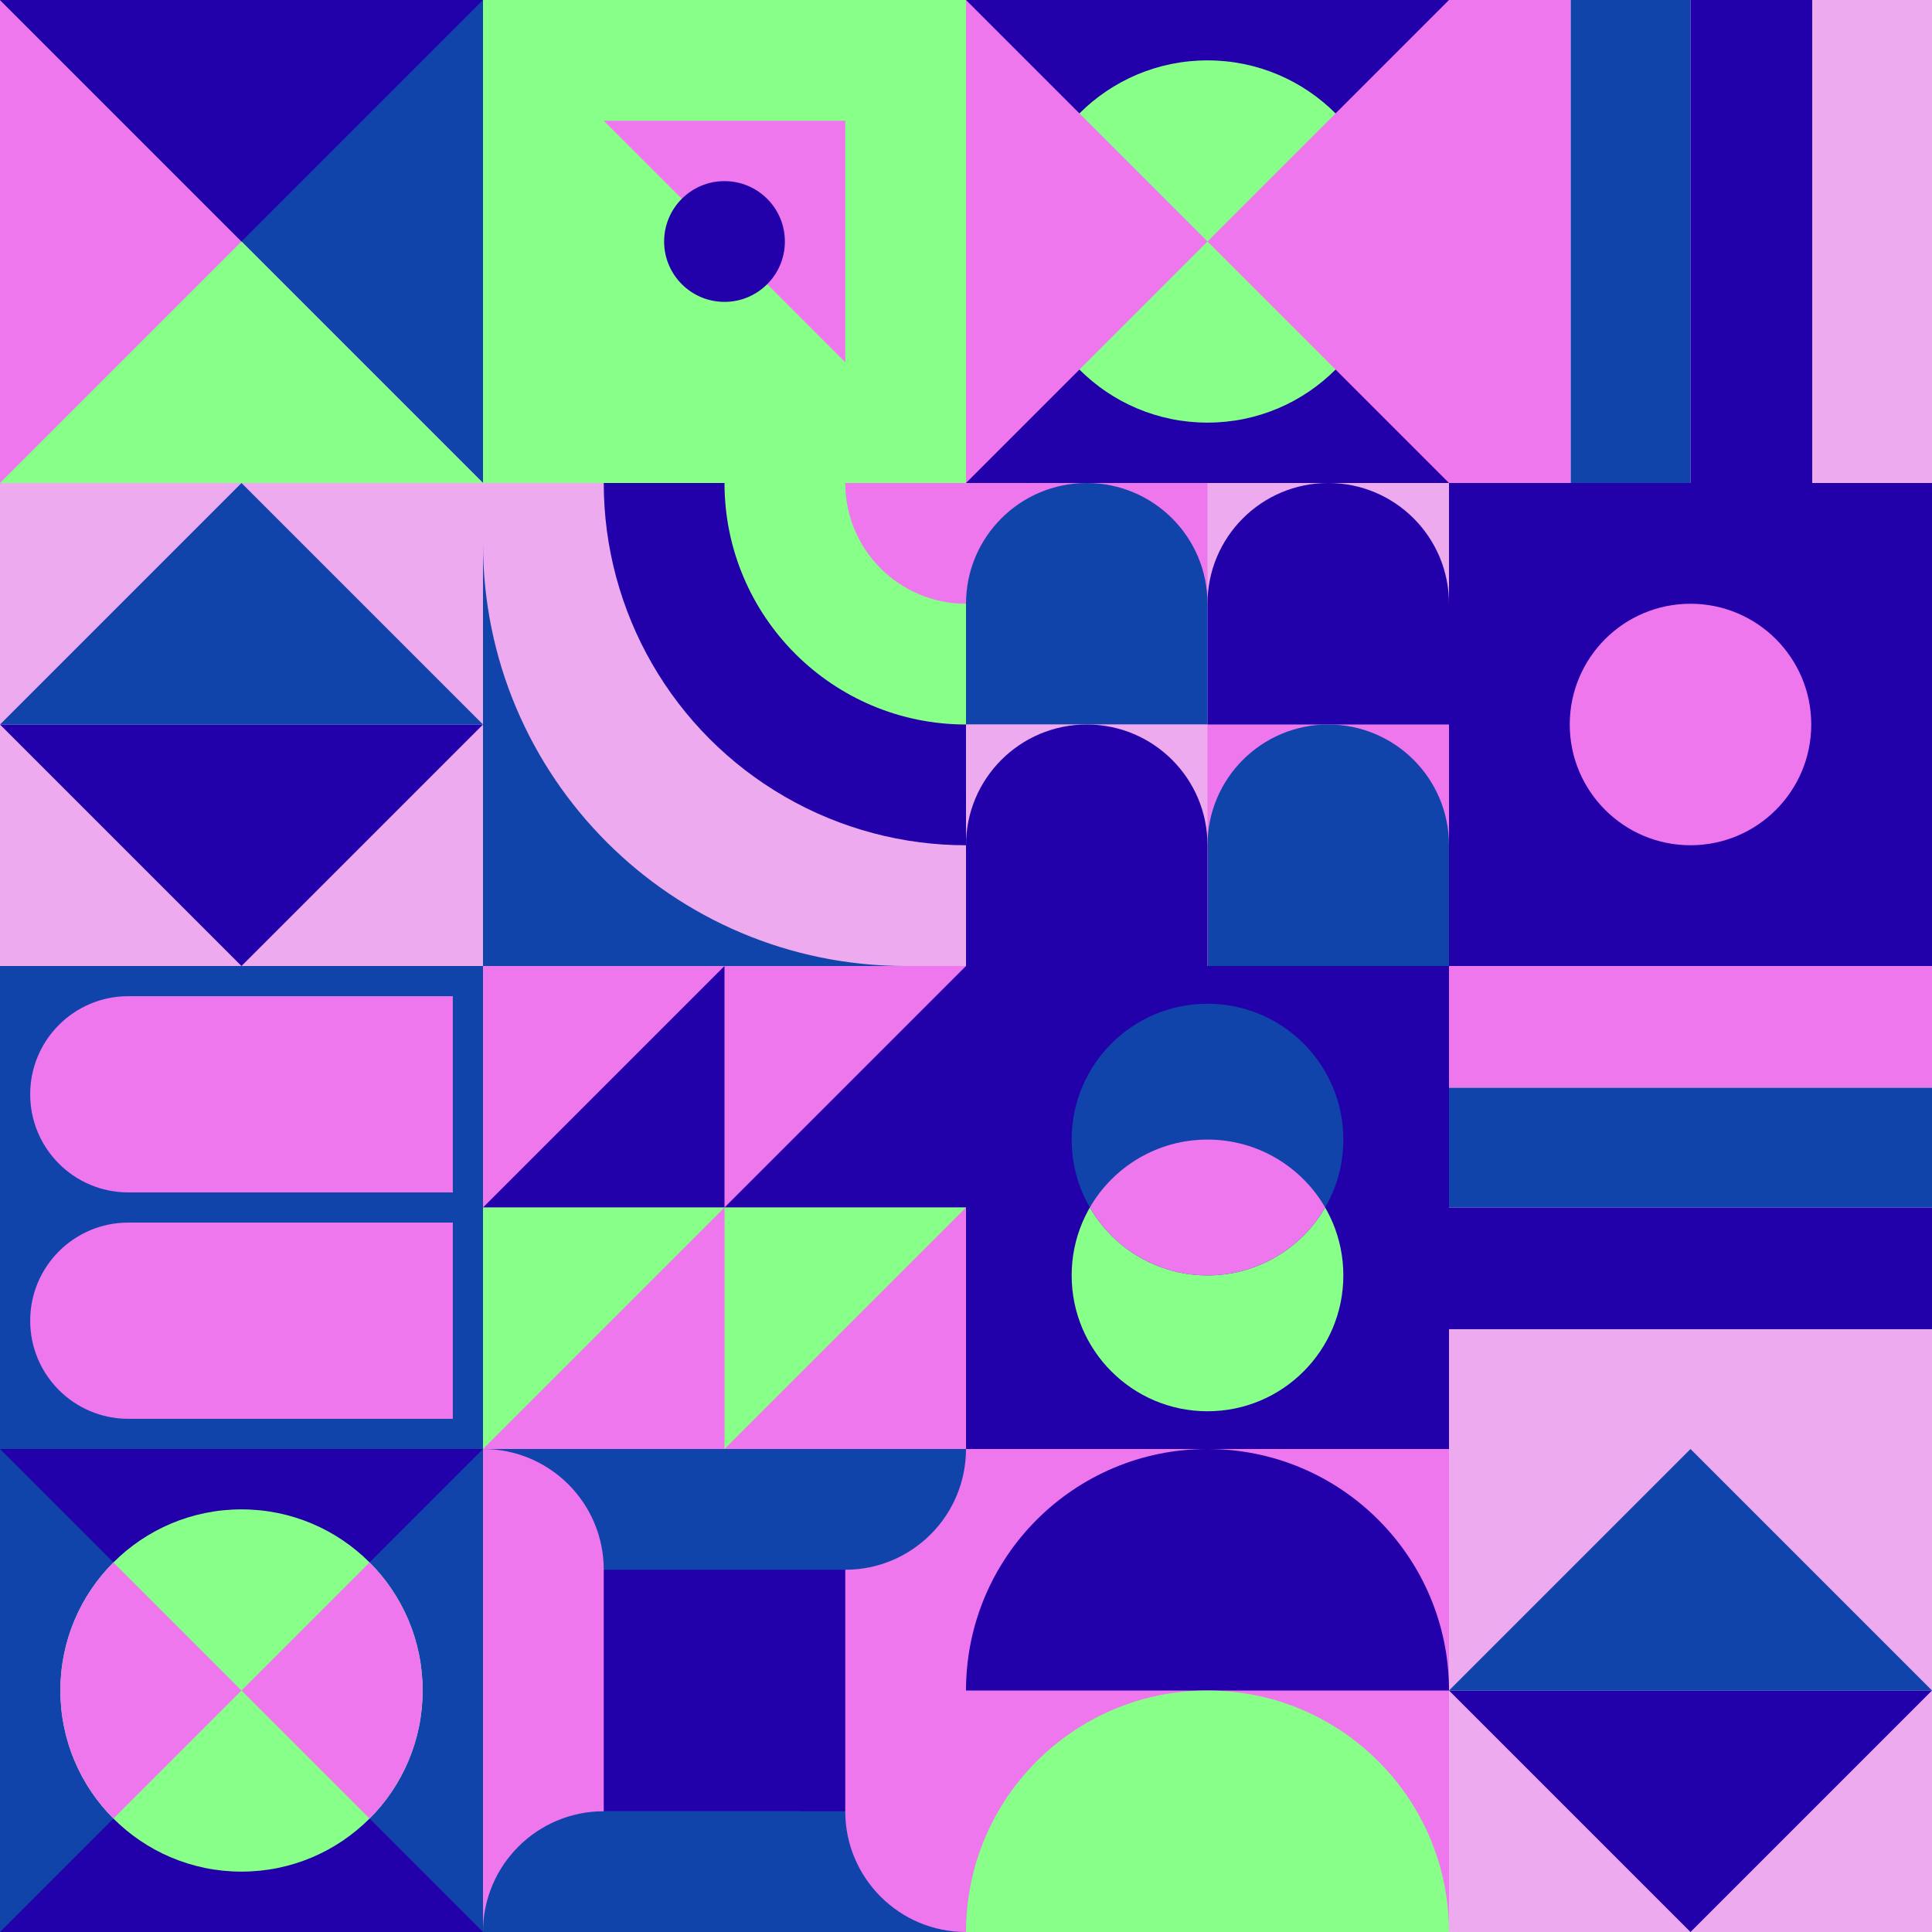
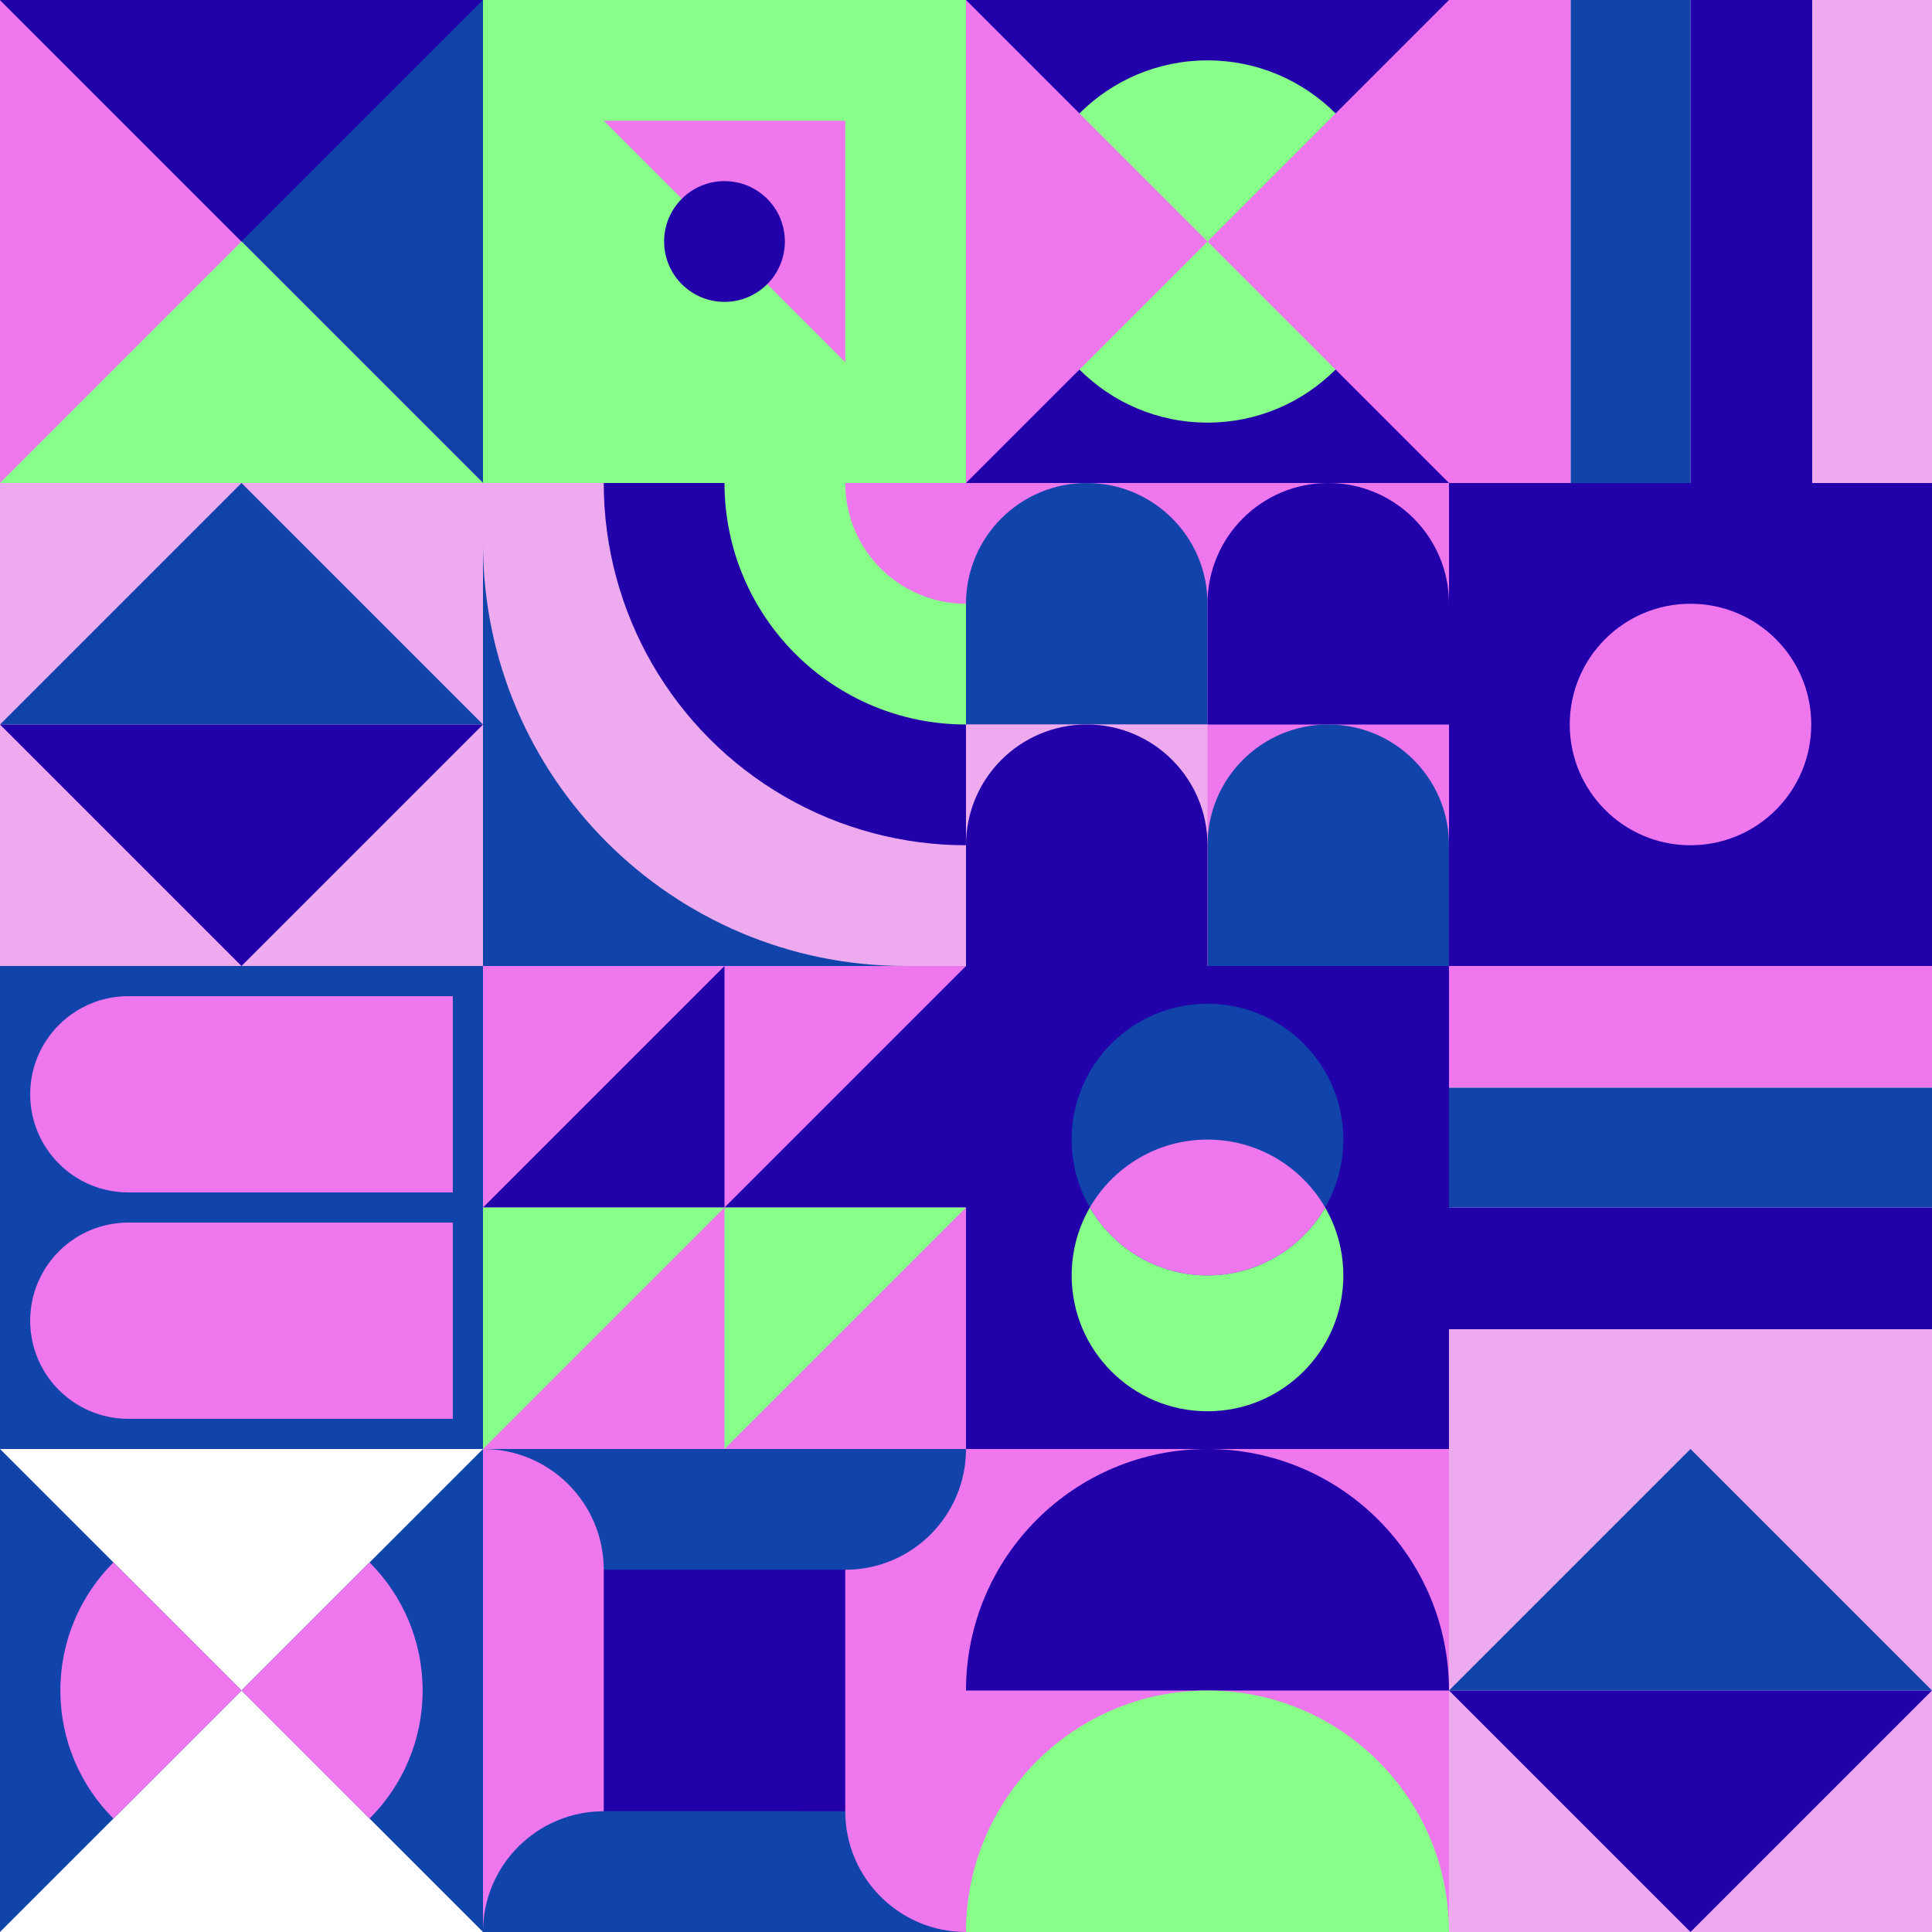
<svg xmlns="http://www.w3.org/2000/svg" id="geo" width="1280" height="1280" viewBox="0 0 1280 1280" fill="none" style="width:640px;height:640px">
  <g class="svg-image">
    <g class="block-0" transform="translate(0,0), scale(1), rotate(0, 160, 160)" height="320" width="320" clip-path="url(#trim)">
      <rect width="320" height="320" fill="#1144aa" />
      <path d="M0 320H320L0 0V320Z" fill="#ee77ee" />
      <path d="M0 320H320L160 160L0 320Z" fill="#88ff88" />
      <path d="M320 0H0L160 160L320 0Z" fill="#2200aa" />
    </g>
    <g class="block-1" transform="translate(320,0), scale(1), rotate(0, 160, 160)" height="320" width="320" clip-path="url(#trim)">
      <style>@keyframes geo-70a0_t{0%,6.818%{transform:translate(160px,160px) rotate(0deg) translate(-160px,-160px);animation-timing-function:cubic-bezier(.4,0,.6,1)}25%,31.818%{transform:translate(160px,160px) rotate(90deg) translate(-160px,-160px);animation-timing-function:cubic-bezier(.4,0,.6,1)}50%,56.818%{transform:translate(160px,160px) rotate(180deg) translate(-160px,-160px);animation-timing-function:cubic-bezier(.4,0,.6,1)}75%,81.818%{transform:translate(160px,160px) rotate(270deg) translate(-160px,-160px);animation-timing-function:cubic-bezier(.4,0,.6,1)}to{transform:translate(160px,160px) rotate(360deg) translate(-160px,-160px)}}</style>
      <rect width="320" height="320" fill="#88ff88" />
      <path d="M240 240V80H80l160 160Z" fill="#ee77ee" style="animation:4.4s linear infinite both geo-70a0_t" />
      <circle cx="160" cy="160" fill="#2200aa" r="40" />
    </g>
    <g class="block-2" transform="translate(640,0), scale(1), rotate(90, 160, 160)" height="320" width="320" clip-path="url(#trim)">
      <style>@keyframes geo-56a0_t{0%,9.091%{transform:translate(160px,160px) scale(1,1);animation-timing-function:cubic-bezier(.4,0,.6,1)}50%,63.636%{transform:translate(160px,160px) scale(.8,.8);animation-timing-function:cubic-bezier(.4,0,.6,1)}to{transform:translate(160px,160px) scale(1,1)}}@keyframes geo-56a1_t{0%,9.091%,to{transform:translate(0,0);animation-timing-function:cubic-bezier(.4,0,.6,1)}50%,63.636%{transform:translate(0,96px);animation-timing-function:cubic-bezier(.4,0,.6,1)}}@keyframes geo-56a2_t{0%,9.091%,to{transform:translate(160px,80px) scaleY(-1) translate(-160px,-240px);animation-timing-function:cubic-bezier(.4,0,.6,1)}50%,63.636%{transform:translate(160px,-16px) scaleY(-1) translate(-160px,-240px);animation-timing-function:cubic-bezier(.4,0,.6,1)}}</style>
      <rect width="320" height="320" fill="#2200aa" />
      <circle fill="#88ff88" transform="translate(160 160)" style="animation:2.2s ease-in-out infinite both geo-56a0_t" r="120" />
      <path d="M160 160 0 320h320L160 160Z" fill="#ee77ee" style="animation:2.2s ease-in-out infinite both geo-56a1_t" />
      <path d="M160 160 0 320h320L160 160Z" fill="#ee77ee" transform="matrix(1 0 0 -1 0 320)" style="animation:2.2s ease-in-out infinite both geo-56a2_t" />
    </g>
    <g class="block-3" transform="translate(960,0), scale(1), rotate(0, 160, 160)" height="320" width="320" clip-path="url(#trim)">
      <rect width="320" height="320" fill="white" />
      <rect y="320" width="320" height="80.64" transform="rotate(-90 0 320)" fill="#ee77ee" />
      <rect x="80.64" y="320" width="320" height="79.36" transform="rotate(-90 80.64 320)" fill="#1144aa" />
      <rect x="160" y="320" width="320" height="80.64" transform="rotate(-90 160 320)" fill="#2200aa" />
      <rect x="240.64" y="320" width="320" height="79.36" transform="rotate(-90 240.64 320)" fill="#eeaaee" />
    </g>
    <g class="block-4" transform="translate(0,320), scale(1), rotate(0, 160, 160)" height="320" width="320" clip-path="url(#trim)">
      <rect width="320" height="320" fill="#eeaaee" />
-       <path d="M160 320 0 160h320L160 320Z" fill="#2200aa" />
+       <path d="M160 320 0 160h320Z" fill="#2200aa" />
      <path d="M160 0 0 160h320L160 0Z" fill="#1144aa" />
    </g>
    <g class="block-5" transform="translate(320,320), scale(1), rotate(180, 160, 160)" height="320" width="320" clip-path="url(#trim)">
      <g clip-path="url(#a)">
        <rect width="320" height="320" fill="#1144aa" />
        <path d="M320 280c17 152.5-125.36 280-280 280s-280-125.36-280-280S-120-38 40 0c154.64 0 280 125.36 280 280Z" fill="#eeaaee" />
        <circle cy="320" r="240" fill="#2200aa" />
        <circle cy="320" r="160" fill="#88ff88" />
        <circle cy="320" r="80" fill="#ee77ee" />
      </g>
      <defs>
        <clipPath id="a">
          <rect width="320" height="320" fill="white" />
        </clipPath>
      </defs>
    </g>
    <g class="block-6" transform="translate(640,320), scale(1), rotate(0, 160, 160)" height="320" width="320" clip-path="url(#trim)">
      <rect width="320" height="320" fill="#2200aa" />
      <rect y="320" width="320" height="320" transform="rotate(-90 0 320)" fill="#ee77ee" />
-       <rect x="160" y="160" width="160" height="160" transform="rotate(-90 160 160)" fill="#eeaaee" />
      <path d="M160 160V80C160 35.817 195.817 0 240 0C284.183 0 320 35.817 320 80V160H160Z" fill="#2200aa" />
      <path d="M160 320V240C160 195.817 195.817 160 240 160C284.183 160 320 195.817 320 240V320H160Z" fill="#1144aa" />
      <path d="M160 160V80C160 35.817 124.183 0 80 0C35.817 0 0 35.817 0 80V160H160Z" fill="#1144aa" />
      <rect y="320" width="160" height="160" transform="rotate(-90 0 320)" fill="#eeaaee" />
      <path d="M160 320V240C160 195.817 124.183 160 80 160C35.817 160 0 195.817 0 240V320H160Z" fill="#2200aa" />
    </g>
    <g class="block-7" transform="translate(960,320), scale(1), rotate(180, 160, 160)" height="320" width="320" clip-path="url(#trim)">
      <rect width="320" height="320" fill="#2200aa" />
      <circle cx="160" cy="160" r="80" fill="#ee77ee" />
    </g>
    <g class="block-8" transform="translate(0,640), scale(1), rotate(270, 160, 160)" height="320" width="320" clip-path="url(#trim)">
      <rect width="320" height="320" fill="#1144aa" />
      <path d="M20 300V85C20 49.102 49.102 20 85 20V20C120.899 20 150 49.102 150 85V300H20Z" fill="#ee77ee" />
      <path d="M170 300V85C170 49.102 199.101 20 235 20V20C270.899 20 300 49.102 300 85V300H170Z" fill="#ee77ee" />
    </g>
    <g class="block-9" transform="translate(320,640), scale(1), rotate(270, 160, 160)" height="320" width="320" clip-path="url(#trim)">
      <rect width="320" height="320" fill="#2200aa" />
      <rect width="320" height="320" fill="#ee77ee" />
      <path d="M160 160V320H320L160 160Z" fill="#2200aa" />
      <path d="M160 0V160H320L160 0Z" fill="#2200aa" />
      <path d="M160 160V0H0L160 160Z" fill="#88ff88" />
      <path d="M160 320V160H0L160 320Z" fill="#88ff88" />
    </g>
    <g class="block-10" transform="translate(640,640), scale(1), rotate(90, 160, 160)" height="320" width="320" clip-path="url(#trim)">
      <rect width="320" height="320" fill="#2200aa" />
      <circle cx="205" cy="160" r="90" fill="#88ff88" />
      <circle cx="115" cy="160" r="90" fill="#1144aa" />
      <path fill-rule="evenodd" clip-rule="evenodd" d="M160 237.959c26.901-15.561 45-44.646 45-77.959s-18.099-62.398-45-77.96c-26.901 15.562-45 44.647-45 77.96 0 33.313 18.099 62.398 45 77.959Z" fill="#ee77ee" />
    </g>
    <g class="block-11" transform="translate(960,640), scale(1), rotate(0, 160, 160)" height="320" width="320" clip-path="url(#trim)">
      <rect width="320" height="320" fill="white" />
      <rect width="320" height="80.64" fill="#ee77ee" />
      <rect y="80.64" width="320" height="79.36" fill="#1144aa" />
      <rect y="160" width="320" height="80.64" fill="#2200aa" />
      <rect y="240.64" width="320" height="79.36" fill="#eeaaee" />
    </g>
    <g class="block-12" transform="translate(0,960), scale(1), rotate(180, 160, 160)" height="320" width="320" clip-path="url(#trim)">
-       <rect width="320" height="320" fill="#2200aa" />
      <path d="M160 160L320 0V320L160 160Z" fill="#1144aa" />
      <path d="M160 160L0 0V320L160 160Z" fill="#1144aa" />
-       <circle cx="160" cy="160" r="120" fill="#88ff88" />
      <path fill-rule="evenodd" clip-rule="evenodd" d="M244.853 75.147C266.569 96.863 280 126.863 280 160C280 193.137 266.569 223.137 244.853 244.853L160 160L244.853 75.147ZM75.147 75.147L160 160L75.147 244.853C53.431 223.137 40 193.137 40 160C40 126.863 53.431 96.863 75.147 75.147Z" fill="#ee77ee" />
    </g>
    <g class="block-13" transform="translate(320,960), scale(1), rotate(0, 160, 160)" height="320" width="320" clip-path="url(#trim)">
      <rect width="320" height="320" fill="#2200aa" />
      <path d="M320 320H0V320C0 275.817 35.817 240 80 240H320V320Z" fill="#1144aa" />
      <path d="M320 0V320V320C275.817 320 240 284.183 240 240V0H320Z" fill="#ee77ee" />
      <path d="M0 0L320 0V0C320 44.183 284.183 80 240 80L0 80V0Z" fill="#1144aa" />
      <path d="M0 320V0V0C44.183 0 80 35.817 80 80V320H0Z" fill="#ee77ee" />
      <path d="M210 320H0V320C0 275.817 35.817 240 80 240H210V320Z" fill="#1144aa" />
    </g>
    <g class="block-14" transform="translate(640,960), scale(1), rotate(180, 160, 160)" height="320" width="320" clip-path="url(#trim)">
      <rect width="320" height="320" fill="#ee77ee" />
      <path fill-rule="evenodd" clip-rule="evenodd" d="M160 320c88.366 0 160-71.634 160-160H0c0 88.366 71.634 160 160 160Z" fill="#2200aa" />
      <path fill-rule="evenodd" clip-rule="evenodd" d="M160 160c88.366 0 160-71.634 160-160H0c0 88.366 71.634 160 160 160Z" fill="#88ff88" />
    </g>
    <g class="block-15" transform="translate(960,960), scale(1), rotate(0, 160, 160)" height="320" width="320" clip-path="url(#trim)">
      <rect width="320" height="320" fill="#eeaaee" />
      <path d="M160 320 0 160h320L160 320Z" fill="#2200aa" />
      <path d="M160 0 0 160h320L160 0Z" fill="#1144aa" />
    </g>
  </g>
  <clipPath id="trim">
    <rect width="320" height="320" fill="white" />
  </clipPath>
  <filter id="noiseFilter">
    <feTurbulence baseFrequency="0.5" result="noise" />
    <feColorMatrix type="saturate" values="0.10" />
    <feBlend in="SourceGraphic" in2="noise" mode="multiply" />
  </filter>
  <rect transform="translate(0,0)" height="1280" width="1280" filter="url(#noiseFilter)" opacity="0.4" />
</svg>